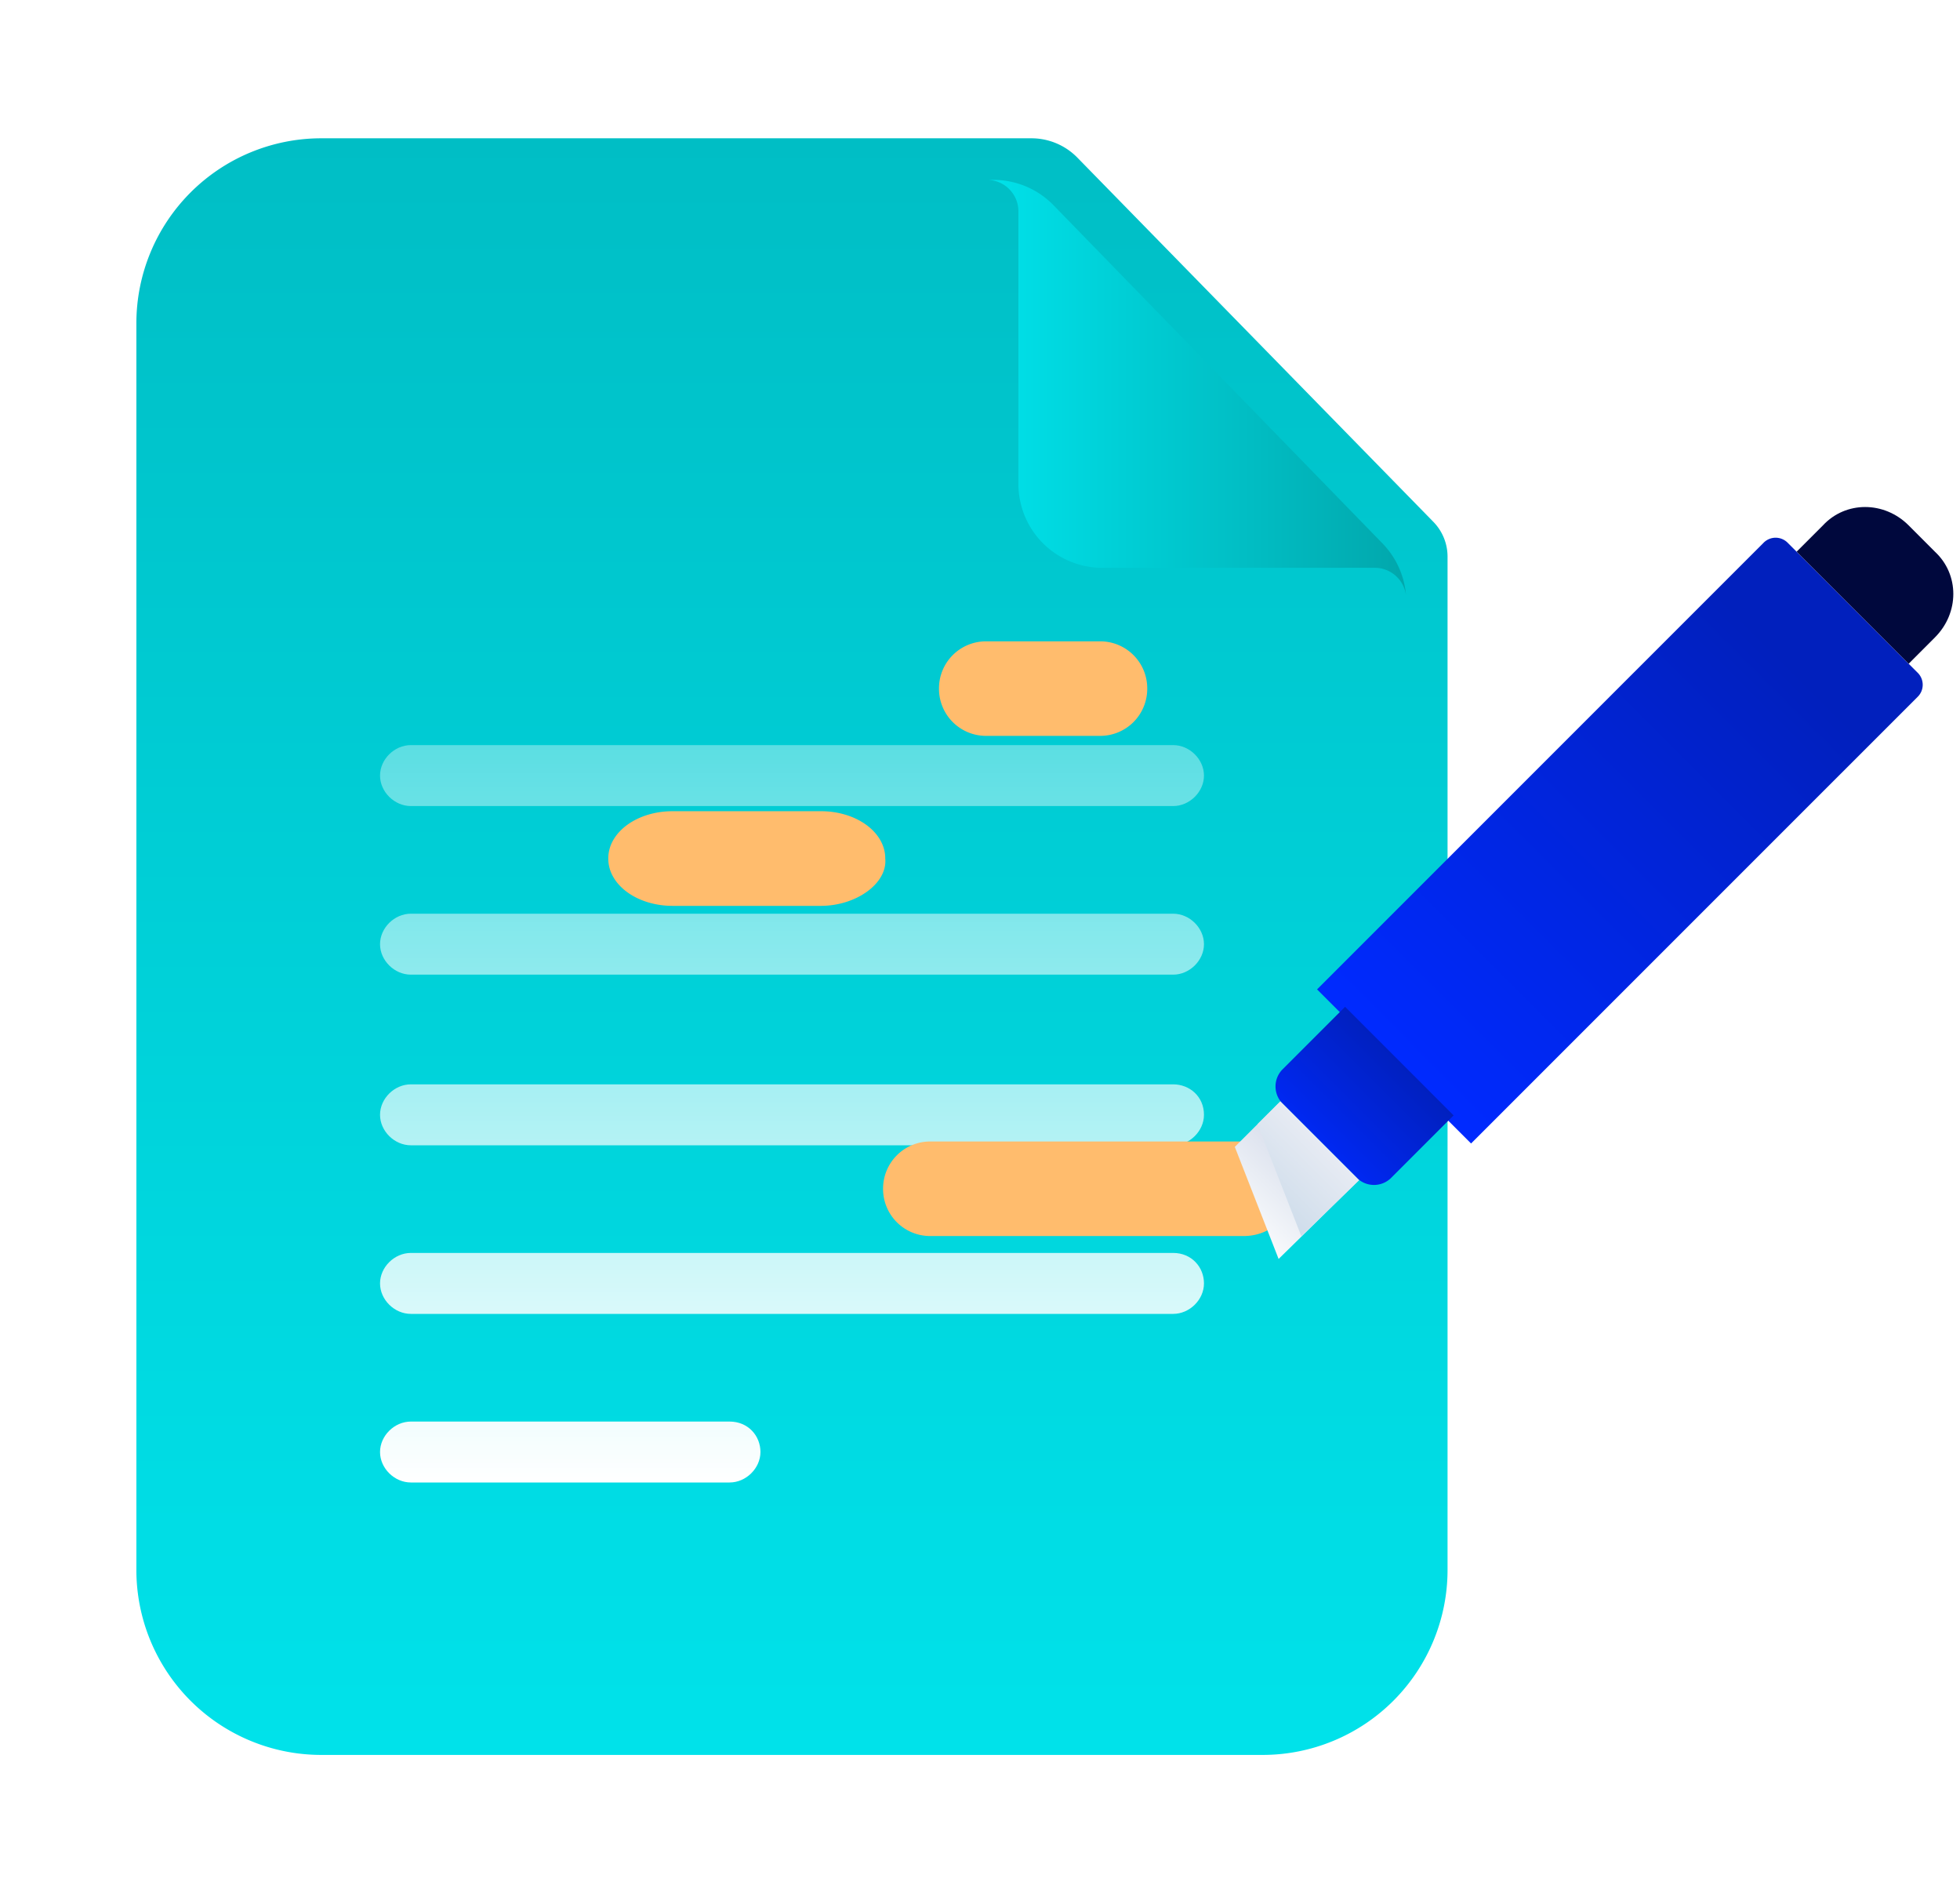
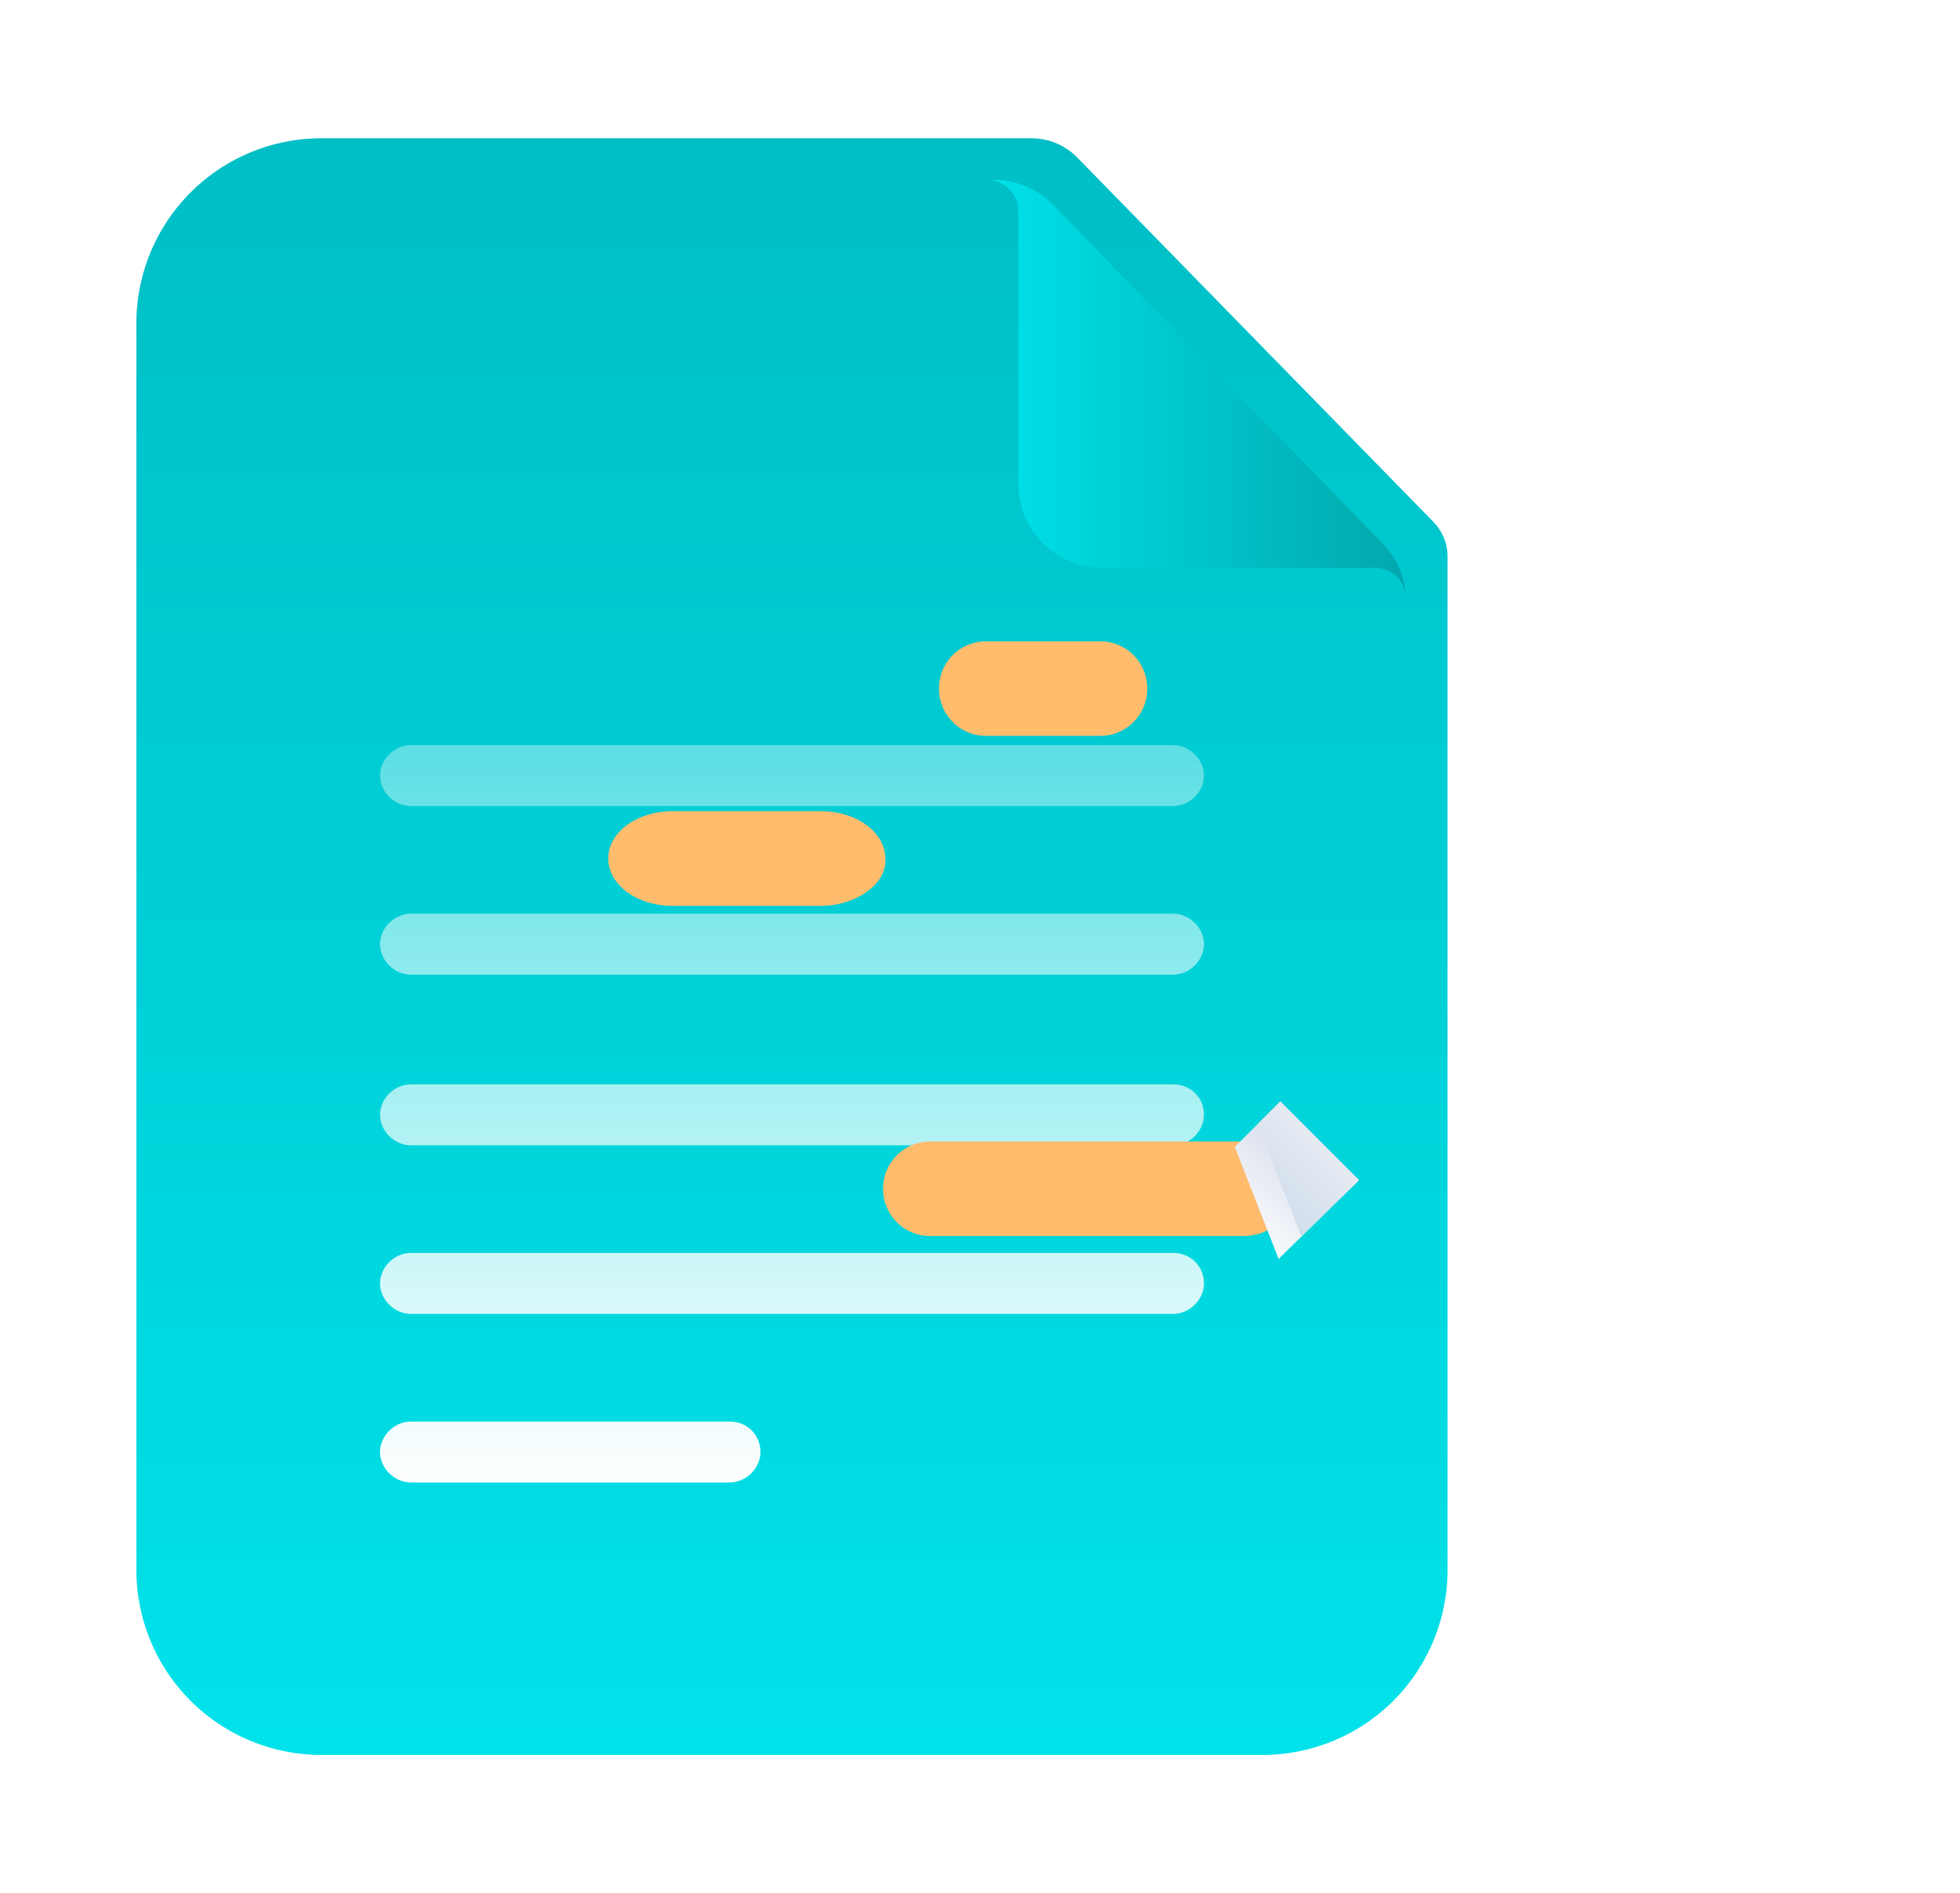
<svg xmlns="http://www.w3.org/2000/svg" width="290" height="280" fill="none">
  <g filter="url(#filter0_d_39_280)">
    <path d="M169.436 7H64.369A27.369 27.369 0 0037 34.369v184.408a27.365 27.365 0 0027.369 27.365h139.266A27.366 27.366 0 00231 218.777v-149.9a7.356 7.356 0 00-2.096-5.138L176.232 9.863A9.514 9.514 0 00169.436 7z" fill="url(#paint0_linear_39_280)" />
    <path d="M190.403 121.703H77.611c-2.433 0-4.56 2.106-4.56 4.508 0 2.405 2.127 4.508 4.56 4.508h112.792c2.432 0 4.558-2.103 4.558-4.508 0-2.402-2.126-4.508-4.558-4.508zm0-24.94H77.611c-2.433 0-4.56 2.103-4.56 4.508 0 2.402 2.127 4.508 4.56 4.508h112.792c2.432 0 4.558-2.106 4.558-4.508 0-2.405-2.126-4.508-4.558-4.508zm0 50.182H77.611c-2.433 0-4.56 2.103-4.56 4.508 0 2.403 2.127 4.509 4.56 4.509h112.792c2.432 0 4.558-2.106 4.558-4.509 0-2.705-2.126-4.508-4.558-4.508zm0 24.94H77.611c-2.433 0-4.56 2.106-4.56 4.508 0 2.406 2.127 4.508 4.56 4.508h112.792c2.432 0 4.558-2.102 4.558-4.508 0-2.402-1.823-4.508-4.558-4.508zm-65.628 24.943H77.611c-2.433 0-4.56 2.103-4.56 4.508 0 2.402 2.127 4.505 4.56 4.505h47.164c2.432 0 4.562-2.103 4.562-4.508 0-2.402-1.824-4.505-4.562-4.505z" fill="url(#paint1_linear_39_280)" />
    <g filter="url(#filter1_d_39_280)">
      <path fill-rule="evenodd" clip-rule="evenodd" d="M173.659 11.656v40.322a12.407 12.407 0 0012.407 12.407h40.322a4.655 4.655 0 014.612 4.03 12.424 12.424 0 00-3.475-7.643l-48.662-50.014A12.41 12.41 0 00169.971 7h-.965c2.57 0 4.653 2.09 4.653 4.656z" fill="url(#paint2_linear_39_280)" />
    </g>
  </g>
  <path d="M184.006 182.842h-46.355a6.965 6.965 0 01-6.469-4.312 6.941 6.941 0 01-.523-2.681 6.965 6.965 0 016.992-6.992h46.355a6.945 6.945 0 014.956 2.036 6.965 6.965 0 012.037 4.956c.26 3.888-2.845 6.993-6.993 6.993zM121.442 134H99.539a12.573 12.573 0 01-3.657-.524c-1.16-.351-2.214-.866-3.1-1.517-.888-.651-1.59-1.424-2.067-2.275A5.396 5.396 0 0190 127a5.387 5.387 0 01.712-2.685c.477-.852 1.179-1.625 2.066-2.276.887-.651 1.942-1.167 3.102-1.517 1.16-.35 2.405-.527 3.66-.522h21.902a12.546 12.546 0 013.658.522c1.161.35 2.215.866 3.103 1.517.887.651 1.589 1.424 2.066 2.276.477.852.719 1.764.712 2.685.355 3.63-4.236 7-9.539 7zm41.31-25.145h-16.829a6.962 6.962 0 01-6.992-6.992 6.968 6.968 0 01.521-2.682 6.967 6.967 0 013.789-3.789 6.954 6.954 0 012.682-.521h16.829a6.947 6.947 0 014.956 2.036 6.95 6.95 0 012.037 4.956 6.968 6.968 0 01-2.039 4.954 6.966 6.966 0 01-4.954 2.038z" fill="#FFBC6D" />
-   <path d="M194.87 146.356l22.787 22.794 66.044-66.036a2.495 2.495 0 00.781-1.817 2.504 2.504 0 00-.781-1.818l-19.167-19.16a2.514 2.514 0 00-1.814-.776 2.503 2.503 0 00-1.813.776l-66.037 66.037z" fill="url(#paint3_linear_39_280)" />
-   <path d="M265.829 81.607l16.577 16.576 3.879-3.887c3.634-3.626 3.634-9.323 0-12.689l-3.879-3.887c-3.627-3.627-9.324-3.627-12.689 0l-3.888 3.887z" fill="#00083D" />
-   <path d="M189.696 163.177l11.14 11.14a3.603 3.603 0 004.915 0l9.323-9.323-16.055-16.063-9.323 9.323a3.603 3.603 0 000 4.923z" fill="url(#paint4_linear_39_280)" />
  <path d="M182.703 169.655l6.479 16.577 11.906-11.654-11.654-11.654-6.731 6.731z" fill="url(#paint5_linear_39_280)" />
  <path d="M186.061 166.289l6.479 16.569 8.549-8.28-11.654-11.654-3.374 3.365z" fill="url(#paint6_linear_39_280)" />
  <defs>
    <linearGradient id="paint0_linear_39_280" x1="130.794" y1="245.809" x2="130.794" y2="6.667" gradientUnits="userSpaceOnUse">
      <stop stop-color="#00E2EA" />
      <stop offset="1" stop-color="#00BEC5" />
    </linearGradient>
    <linearGradient id="paint1_linear_39_280" x1="134.007" y1="206.056" x2="134.007" y2="69.859" gradientUnits="userSpaceOnUse">
      <stop stop-color="#fff" />
      <stop offset="1" stop-color="#fff" stop-opacity=".2" />
    </linearGradient>
    <linearGradient id="paint2_linear_39_280" x1="169.006" y1="37.709" x2="231" y2="37.709" gradientUnits="userSpaceOnUse">
      <stop stop-color="#00E2EA" />
      <stop offset="1" stop-color="#01A7AC" />
    </linearGradient>
    <linearGradient id="paint3_linear_39_280" x1="206.264" y1="157.757" x2="274.118" y2="89.903" gradientUnits="userSpaceOnUse">
      <stop stop-color="#002AFF" />
      <stop offset=".869" stop-color="#0120BD" />
    </linearGradient>
    <linearGradient id="paint4_linear_39_280" x1="192.074" y1="171.934" x2="212.03" y2="151.982" gradientUnits="userSpaceOnUse">
      <stop stop-color="#002AFF" />
      <stop offset=".773" stop-color="#0120BD" />
    </linearGradient>
    <linearGradient id="paint5_linear_39_280" x1="183.532" y1="180.472" x2="195.313" y2="168.691" gradientUnits="userSpaceOnUse">
      <stop stop-color="#F8FAFC" />
      <stop offset="1" stop-color="#D1D8E8" />
    </linearGradient>
    <linearGradient id="paint6_linear_39_280" x1="186.93" y1="177.082" x2="195.313" y2="168.691" gradientUnits="userSpaceOnUse">
      <stop stop-color="#CFDDEB" />
      <stop offset="1" stop-color="#E7EBF3" />
    </linearGradient>
    <filter id="filter0_d_39_280" x="-.007" y=".271" width="234.372" height="279.514" filterUnits="userSpaceOnUse" color-interpolation-filters="sRGB">
      <feFlood flood-opacity="0" result="BackgroundImageFix" />
      <feColorMatrix in="SourceAlpha" values="0 0 0 0 0 0 0 0 0 0 0 0 0 0 0 0 0 0 127 0" result="hardAlpha" />
      <feOffset dx="-16.822" dy="13.457" />
      <feGaussianBlur stdDeviation="10.093" />
      <feComposite in2="hardAlpha" operator="out" />
      <feColorMatrix values="0 0 0 0 0.008 0 0 0 0 0.024 0 0 0 0 0.659 0 0 0 0.15 0" />
      <feBlend in2="BackgroundImageFix" result="effect1_dropShadow_39_280" />
      <feBlend in="SourceGraphic" in2="effect1_dropShadow_39_280" result="shape" />
    </filter>
    <filter id="filter1_d_39_280" x="150.546" y=".847" width="86.608" height="86.029" filterUnits="userSpaceOnUse" color-interpolation-filters="sRGB">
      <feFlood flood-opacity="0" result="BackgroundImageFix" />
      <feColorMatrix in="SourceAlpha" values="0 0 0 0 0 0 0 0 0 0 0 0 0 0 0 0 0 0 127 0" result="hardAlpha" />
      <feOffset dx="-6.153" dy="6.153" />
      <feGaussianBlur stdDeviation="6.153" />
      <feComposite in2="hardAlpha" operator="out" />
      <feColorMatrix values="0 0 0 0 0 0 0 0 0 0.632 0 0 0 0 0.654 0 0 0 1 0" />
      <feBlend in2="BackgroundImageFix" result="effect1_dropShadow_39_280" />
      <feBlend in="SourceGraphic" in2="effect1_dropShadow_39_280" result="shape" />
    </filter>
  </defs>
</svg>